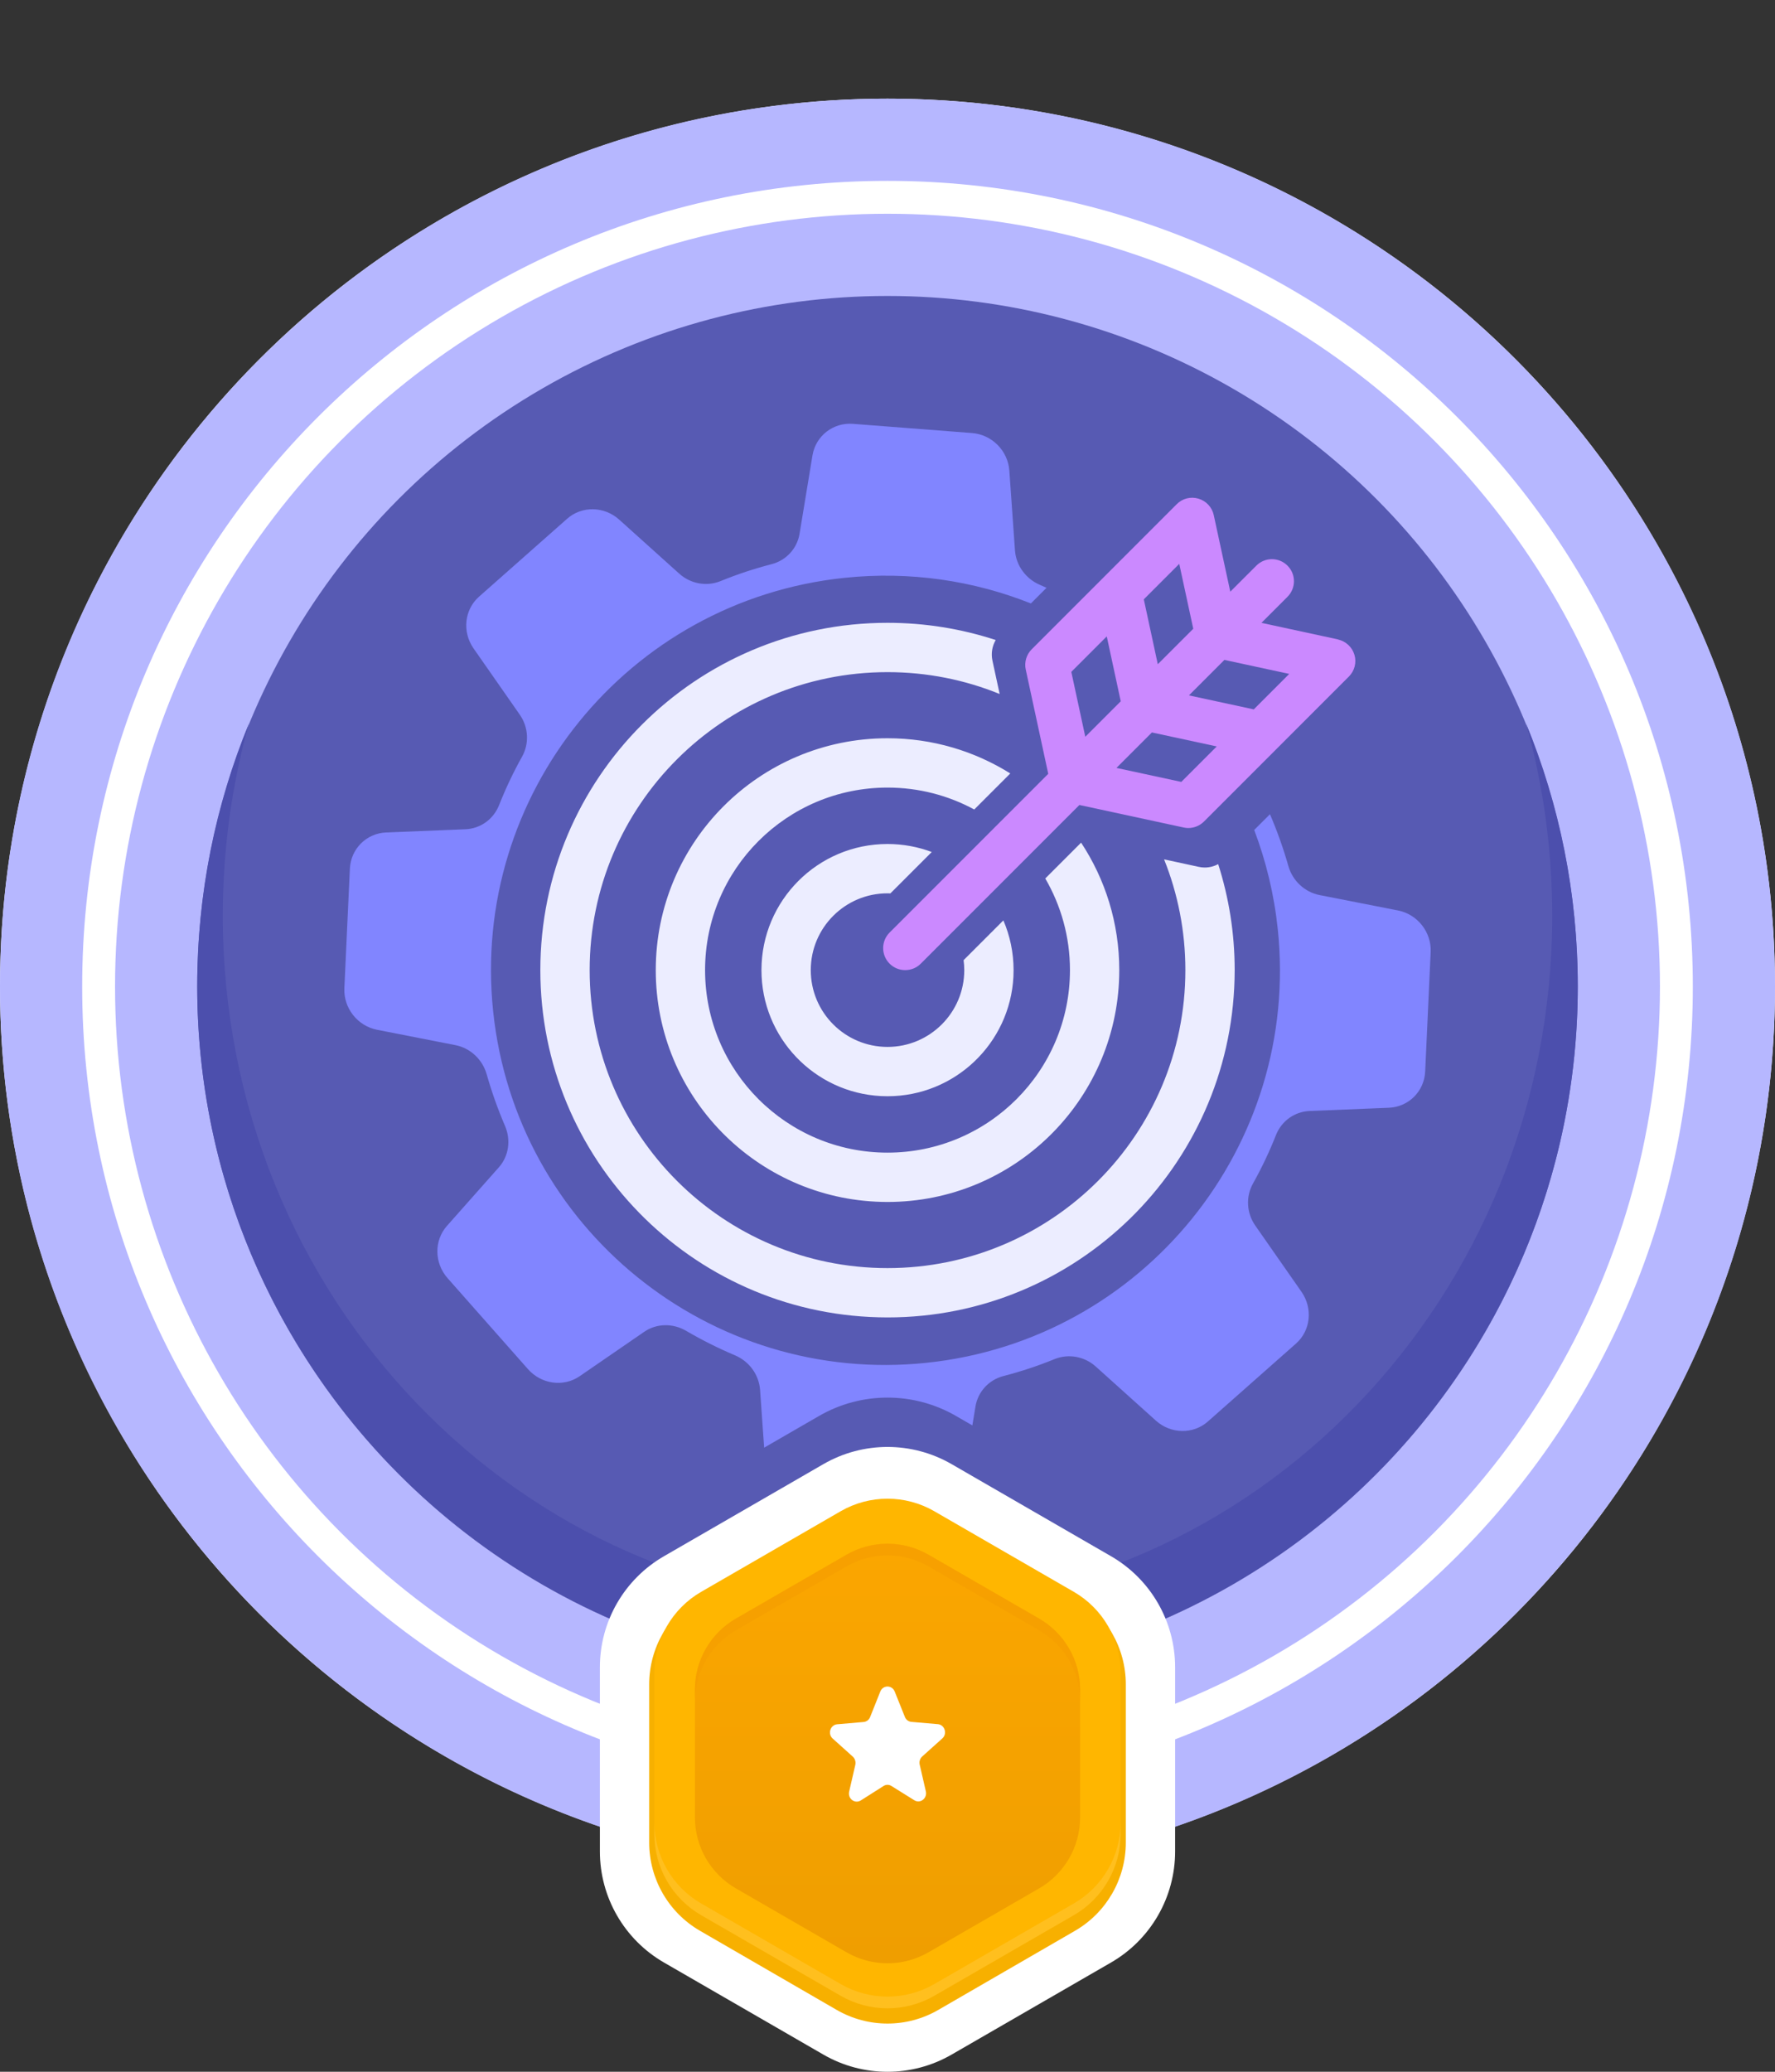
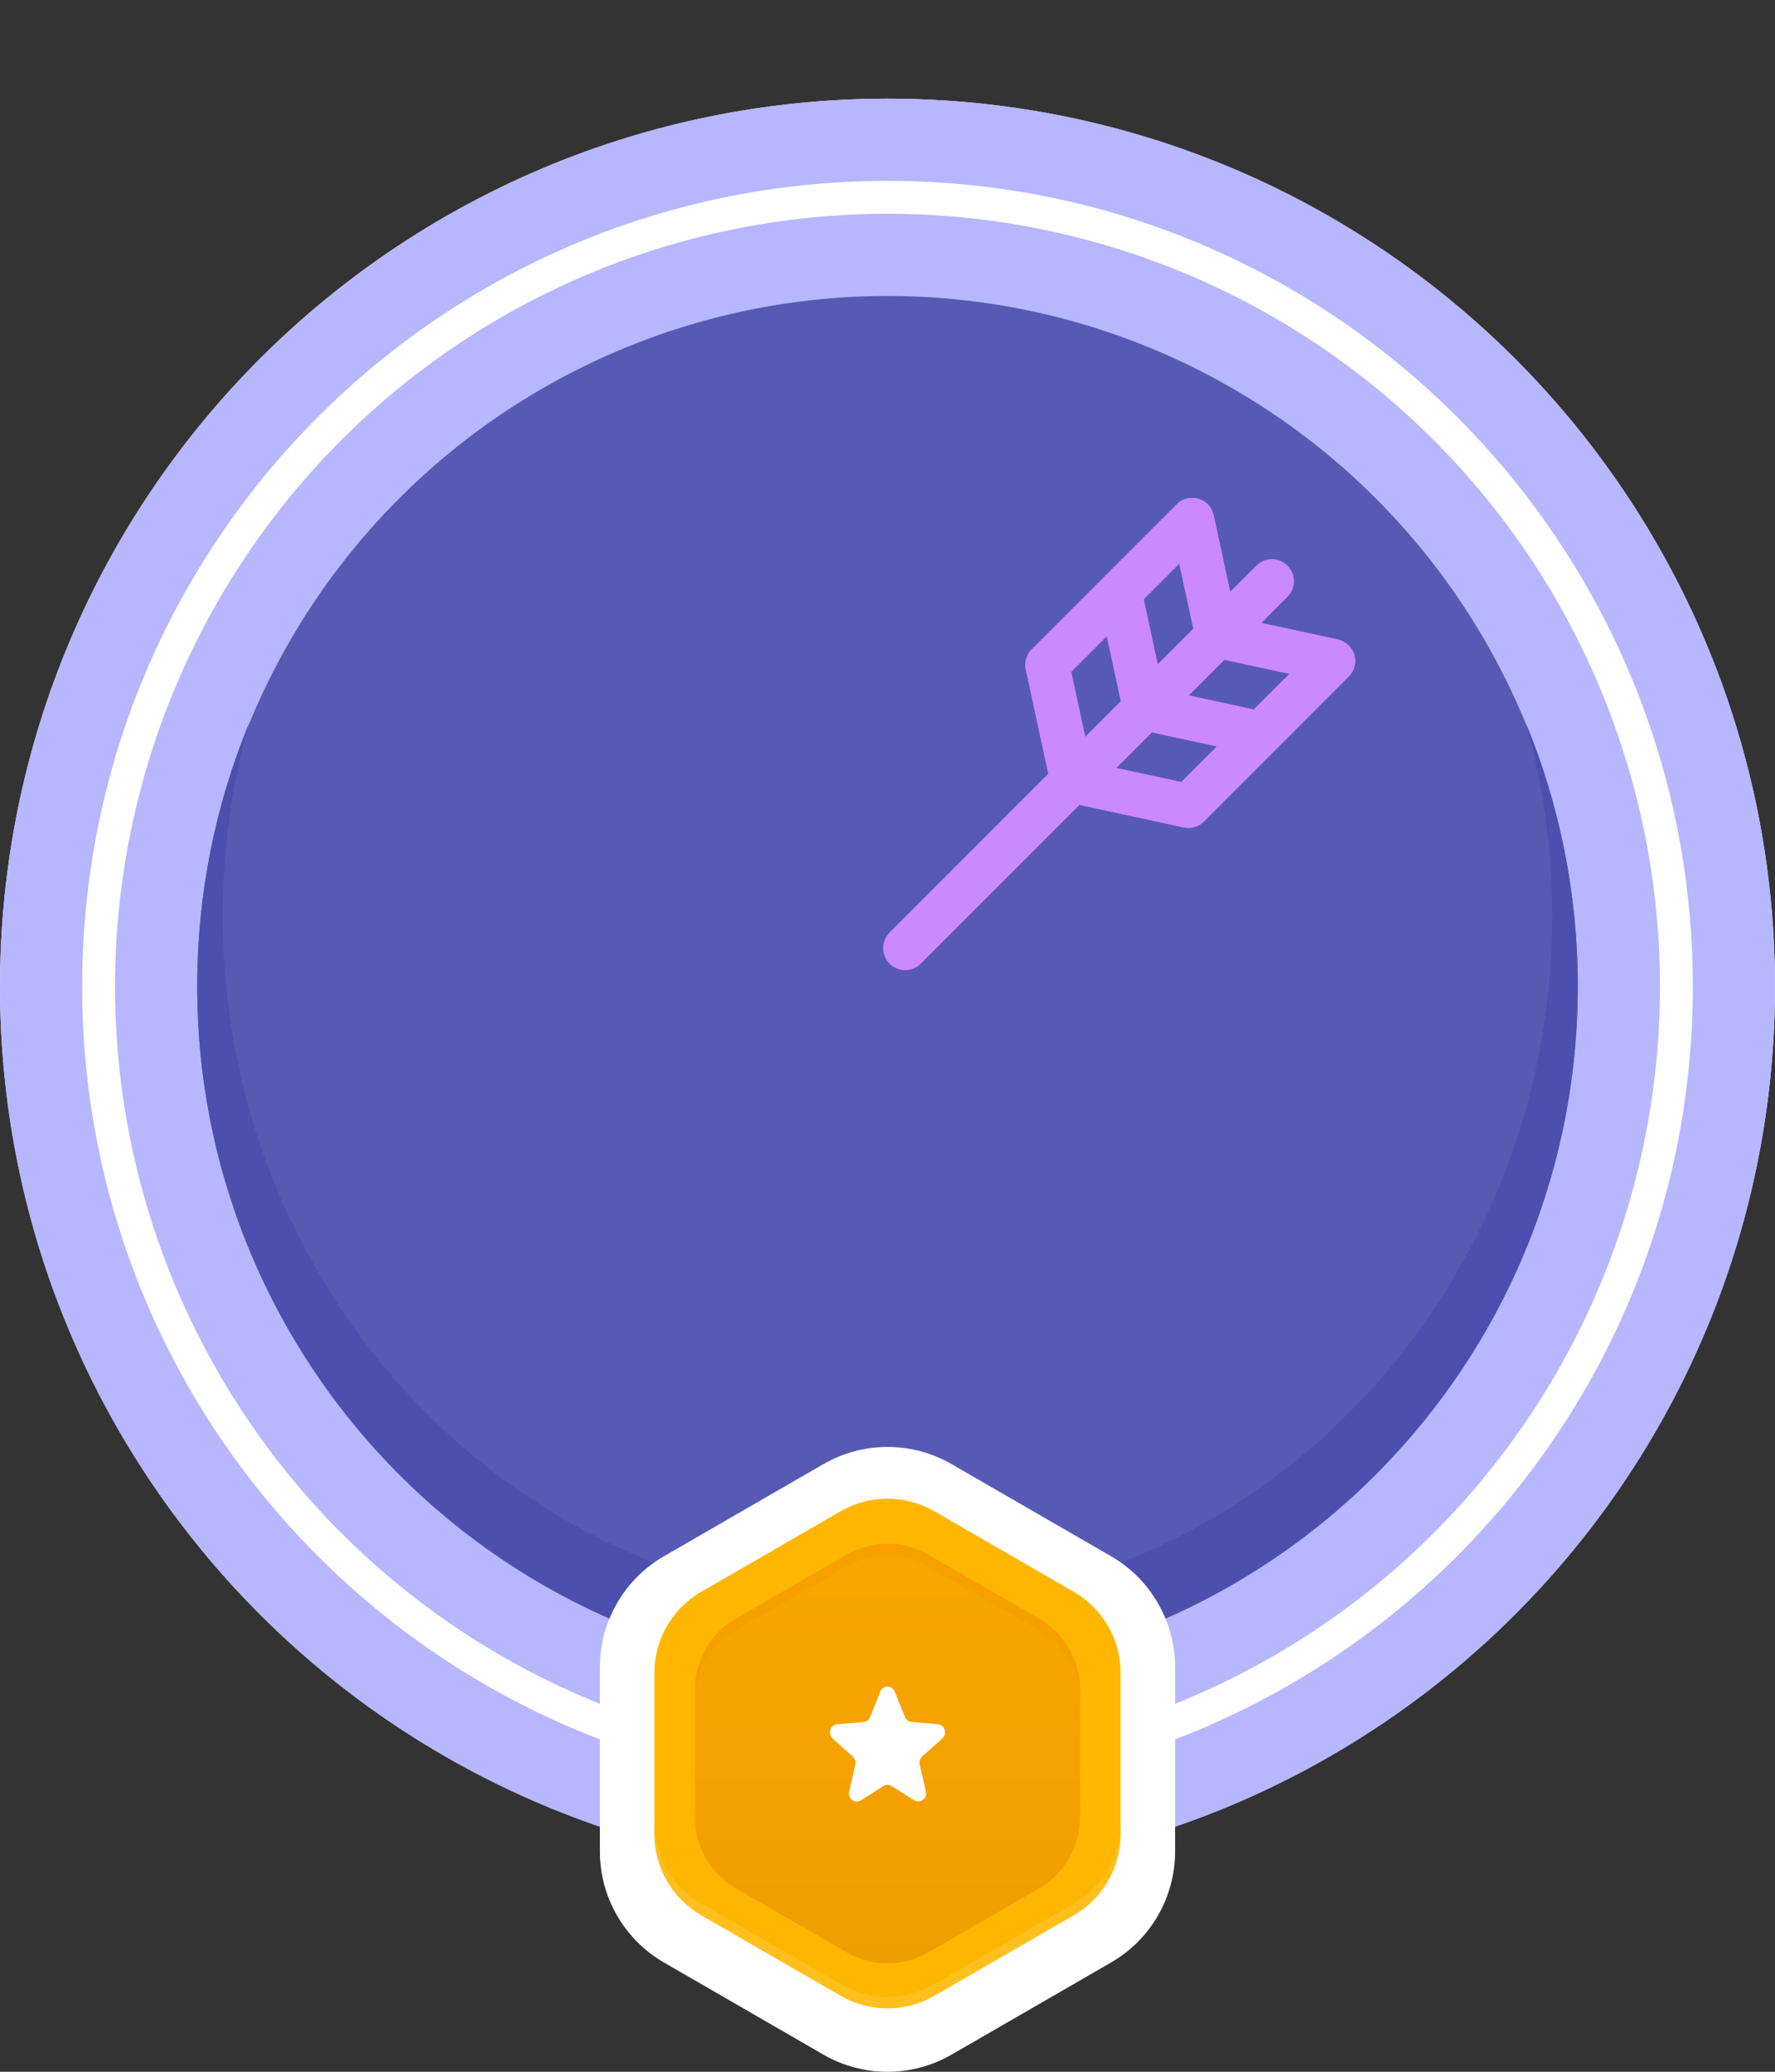
<svg xmlns="http://www.w3.org/2000/svg" width="108" height="126" viewBox="0 0 108 126" fill="none">
  <rect x="0" y="0" width="108" height="126" fill="#333333" stroke="none" />
  <circle cx="54" cy="60" r="54" fill="white" />
  <path fill-rule="evenodd" clip-rule="evenodd" d="M54 114C83.823 114 108 89.823 108 60C108 30.177 83.823 6 54 6C24.177 6 0 30.177 0 60C0 89.823 24.177 114 54 114ZM54 109C81.062 109 103 87.062 103 60C103 32.938 81.062 11 54 11C26.938 11 5 32.938 5 60C5 87.062 26.938 109 54 109Z" fill="#B6B7FF" />
  <circle cx="54" cy="60" r="47" fill="#B6B7FF" />
  <circle cx="54" cy="60" r="42" fill="#575AB3" />
  <path d="M54 97.698C76.337 97.698 94.444 78.893 94.444 55.697C94.444 51.638 93.89 47.713 92.855 44C94.882 48.925 96 54.319 96 59.975C96 83.171 77.196 101.975 54 101.975C30.804 101.975 12 83.171 12 59.975C12 54.319 13.118 48.925 15.145 44C14.11 47.713 13.556 51.638 13.556 55.697C13.556 78.893 31.663 97.698 54 97.698Z" fill="#4C4FAD" />
  <path d="M50.1 89.045C52.514 87.652 55.486 87.652 57.9 89.045L67.6 94.646C70.013 96.039 71.5 98.614 71.5 101.4V112.601C71.5 115.388 70.013 117.963 67.6 119.356L57.9 124.957C55.486 126.35 52.514 126.35 50.1 124.957L40.4 119.356C37.986 117.963 36.5 115.388 36.5 112.601V101.4C36.5 98.614 37.986 96.039 40.4 94.646L50.1 89.045Z" fill="white" />
-   <path d="M50.908 92.262C52.821 91.156 55.179 91.156 57.092 92.262L65.408 97.073C67.321 98.18 68.5 100.226 68.5 102.439V112.061C68.5 114.275 67.321 116.321 65.408 117.427L57.092 122.238C55.179 123.345 52.821 123.345 50.908 122.238L42.592 117.427C40.679 116.321 39.5 114.275 39.5 112.061V102.439C39.5 100.226 40.679 98.18 42.592 97.073L50.908 92.262Z" fill="#F7B000" />
  <path d="M51.151 91.91C52.914 90.893 55.086 90.893 56.848 91.91L65.335 96.811C67.098 97.828 68.184 99.709 68.184 101.744V111.544C68.184 113.579 67.098 115.46 65.335 116.478L56.848 121.378C55.086 122.395 52.914 122.395 51.151 121.378L42.664 116.478C40.902 115.46 39.816 113.579 39.816 111.544V101.744C39.816 99.709 40.902 97.828 42.664 96.811L51.151 91.91Z" fill="#FFB600" />
  <path opacity="0.5" d="M39.816 110.832V111.544C39.816 113.579 40.902 115.46 42.664 116.478L51.151 121.378C52.914 122.395 55.086 122.395 56.848 121.378L65.335 116.478C67.098 115.46 68.184 113.579 68.184 111.544V110.832C68.184 112.867 67.098 114.748 65.335 115.765L56.848 120.666C55.086 121.683 52.914 121.683 51.151 120.666L42.664 115.765C40.902 114.748 39.816 112.867 39.816 110.832Z" fill="#FFC83D" />
  <path d="M51.508 94.553C53.05 93.663 54.95 93.663 56.493 94.553L63.225 98.44C64.767 99.331 65.718 100.976 65.718 102.757V110.531C65.718 112.312 64.767 113.958 63.225 114.848L56.493 118.735C54.95 119.625 53.05 119.625 51.508 118.735L44.776 114.848C43.233 113.958 42.283 112.312 42.283 110.531V102.757C42.283 100.976 43.233 99.331 44.776 98.44L51.508 94.553Z" fill="url(#paint0_linear_2118_24432)" />
  <path opacity="0.7" d="M56.493 94.553C54.95 93.663 53.05 93.663 51.508 94.553L44.776 98.44C43.233 99.331 42.283 100.976 42.283 102.757V103.469C42.283 101.688 43.233 100.043 44.776 99.152L51.508 95.265C53.05 94.375 54.95 94.375 56.493 95.265L63.225 99.152C64.767 100.043 65.718 101.688 65.718 103.469V102.757C65.718 100.976 64.767 99.331 63.225 98.44L56.493 94.553Z" fill="#F69E00" />
  <path d="M56.112 106.826L57.336 105.727C57.653 105.443 57.483 104.897 57.063 104.859L55.456 104.721C55.279 104.705 55.124 104.59 55.058 104.421L54.439 102.877C54.276 102.469 53.724 102.469 53.561 102.877L52.942 104.429C52.876 104.598 52.721 104.713 52.544 104.728L50.937 104.867C50.517 104.905 50.347 105.451 50.664 105.735L51.888 106.834C52.021 106.957 52.08 107.141 52.043 107.325L51.667 108.962C51.571 109.392 52.013 109.723 52.374 109.5L53.753 108.624C53.908 108.524 54.092 108.524 54.247 108.624L55.626 109.484C55.987 109.715 56.429 109.377 56.333 108.947L55.957 107.31C55.92 107.133 55.979 106.949 56.112 106.826Z" fill="white" />
-   <path d="M54.001 37.878C56.299 37.878 58.512 38.246 60.584 38.925C60.367 39.297 60.291 39.742 60.384 40.172L60.824 42.207C58.718 41.35 56.414 40.878 54.001 40.878C43.992 40.878 35.879 48.991 35.878 59C35.878 69.008 43.992 77.123 54.001 77.123C64.009 77.123 72.124 69.008 72.124 59C72.124 56.619 71.663 54.347 70.829 52.264L72.931 52.719C73.057 52.747 73.177 52.761 73.302 52.761C73.59 52.761 73.87 52.689 74.121 52.556C74.771 54.588 75.124 56.752 75.124 59L75.116 59.546C74.826 70.959 65.483 80.123 54.001 80.123L53.456 80.115C42.042 79.826 32.877 70.483 32.877 59C32.878 47.334 42.335 37.878 54.001 37.878ZM54.001 44.899C56.744 44.899 59.305 45.684 61.471 47.04L59.279 49.232C57.709 48.382 55.911 47.899 54.001 47.899C47.87 47.899 42.9 52.869 42.9 59C42.9 65.13 47.87 70.101 54.001 70.101C60.131 70.101 65.102 65.13 65.102 59C65.102 56.968 64.553 55.066 63.6 53.427L65.78 51.248C67.247 53.472 68.102 56.136 68.102 59L68.097 59.364C67.904 66.983 61.666 73.101 54.001 73.101L53.637 73.096C46.017 72.903 39.9 66.666 39.9 59C39.9 51.212 46.213 44.899 54.001 44.899ZM54.001 51.33C54.948 51.33 55.855 51.503 56.693 51.817L54.176 54.334C54.118 54.331 54.059 54.33 54.001 54.33C51.421 54.33 49.331 56.421 49.331 59C49.331 61.579 51.421 63.67 54.001 63.671C56.58 63.67 58.671 61.579 58.671 59C58.671 58.795 58.656 58.594 58.63 58.396L61.05 55.976C61.449 56.904 61.671 57.926 61.671 59L61.662 59.395C61.456 63.447 58.104 66.67 54.001 66.671L53.606 66.661C49.553 66.455 46.331 63.103 46.331 59C46.331 54.764 49.765 51.33 54.001 51.33Z" fill="#ECEDFF" />
  <path d="M81.41 38.887L76.752 37.881L78.337 36.296C78.862 35.771 78.862 34.925 78.337 34.401C77.812 33.876 76.967 33.876 76.442 34.401L74.857 35.985L73.851 31.328C73.749 30.852 73.391 30.466 72.919 30.327C72.448 30.188 71.94 30.316 71.597 30.664L62.775 39.487C62.453 39.808 62.314 40.273 62.411 40.718L63.781 47.062L54.129 56.714C53.604 57.239 53.604 58.084 54.129 58.609C54.391 58.871 54.734 59 55.076 59C55.419 59 55.762 58.871 56.024 58.609L65.676 48.957L72.02 50.327C72.116 50.349 72.207 50.359 72.304 50.359C72.657 50.359 72.994 50.22 73.251 49.969L82.074 41.146C82.422 40.798 82.55 40.29 82.411 39.824C82.272 39.353 81.886 38.999 81.41 38.892V38.887ZM71.752 34.294L72.604 38.239L70.446 40.397L69.595 36.451L71.752 34.294ZM65.184 40.862L67.341 38.705L68.192 42.651L66.035 44.808L65.184 40.862ZM71.876 47.554L67.93 46.703L70.088 44.546L74.033 45.397L71.876 47.554ZM76.287 43.143L72.341 42.292L74.499 40.134L78.444 40.986L76.287 43.143Z" fill="#CB89FF" />
-   <path d="M51.895 25.777L59.147 26.337C60.352 26.43 61.327 27.413 61.413 28.621L61.755 33.467C61.82 34.392 62.416 35.205 63.277 35.571C63.411 35.628 63.543 35.689 63.676 35.748L62.724 36.7C59.233 35.312 55.365 34.725 51.37 35.144C38.188 36.529 28.623 48.337 30.007 61.519C31.392 74.702 43.201 84.266 56.383 82.882C69.566 81.497 79.13 69.689 77.746 56.507C77.524 54.394 77.032 52.375 76.312 50.478L77.271 49.519C77.272 49.522 77.273 49.525 77.274 49.527C77.718 50.558 78.088 51.606 78.391 52.67C78.646 53.566 79.383 54.26 80.294 54.437L85.06 55.372C86.249 55.605 87.105 56.694 87.049 57.9L86.715 65.167C86.659 66.373 85.709 67.321 84.507 67.371L79.688 67.568C78.767 67.605 77.976 68.177 77.637 69.031C77.238 70.041 76.773 71.024 76.238 71.979C75.792 72.778 75.841 73.772 76.379 74.539L79.189 78.565C79.892 79.572 79.748 80.924 78.855 81.713L73.493 86.453C72.6 87.242 71.241 87.219 70.328 86.398L66.676 83.114C65.981 82.487 65.001 82.317 64.154 82.662C63.14 83.076 62.108 83.416 61.056 83.688C60.171 83.917 59.501 84.635 59.352 85.544L59.163 86.69L58.165 86.114C55.588 84.627 52.414 84.627 49.837 86.114L46.495 88.044L46.247 84.534C46.182 83.608 45.587 82.796 44.725 82.43C43.706 81.998 42.712 81.503 41.744 80.936C40.934 80.464 39.945 80.482 39.197 80.998L35.27 83.698C34.288 84.373 32.936 84.187 32.123 83.266L27.234 77.736C26.421 76.816 26.402 75.451 27.192 74.559L30.354 70.993C30.958 70.314 31.097 69.334 30.727 68.474C30.284 67.443 29.914 66.396 29.611 65.332C29.356 64.436 28.62 63.741 27.709 63.563L22.942 62.629C21.753 62.395 20.897 61.307 20.953 60.1L21.288 52.835C21.343 51.628 22.293 50.678 23.495 50.629L28.314 50.434C29.235 50.397 30.026 49.823 30.365 48.97C30.764 47.96 31.229 46.977 31.764 46.021C32.21 45.223 32.161 44.228 31.624 43.462L28.813 39.435C28.111 38.429 28.254 37.078 29.146 36.289L34.509 31.548C35.402 30.759 36.762 30.782 37.674 31.602L41.326 34.886C42.021 35.513 43.001 35.684 43.848 35.339C44.862 34.925 45.895 34.585 46.946 34.312C47.831 34.084 48.501 33.367 48.65 32.458L49.435 27.698C49.632 26.512 50.691 25.685 51.895 25.777Z" fill="#8185FF" />
  <defs>
    <linearGradient id="paint0_linear_2118_24432" x1="54" y1="93.885" x2="54" y2="119.403" gradientUnits="userSpaceOnUse">
      <stop stop-color="#FBA600" />
      <stop offset="1" stop-color="#EF9E00" />
    </linearGradient>
  </defs>
</svg>